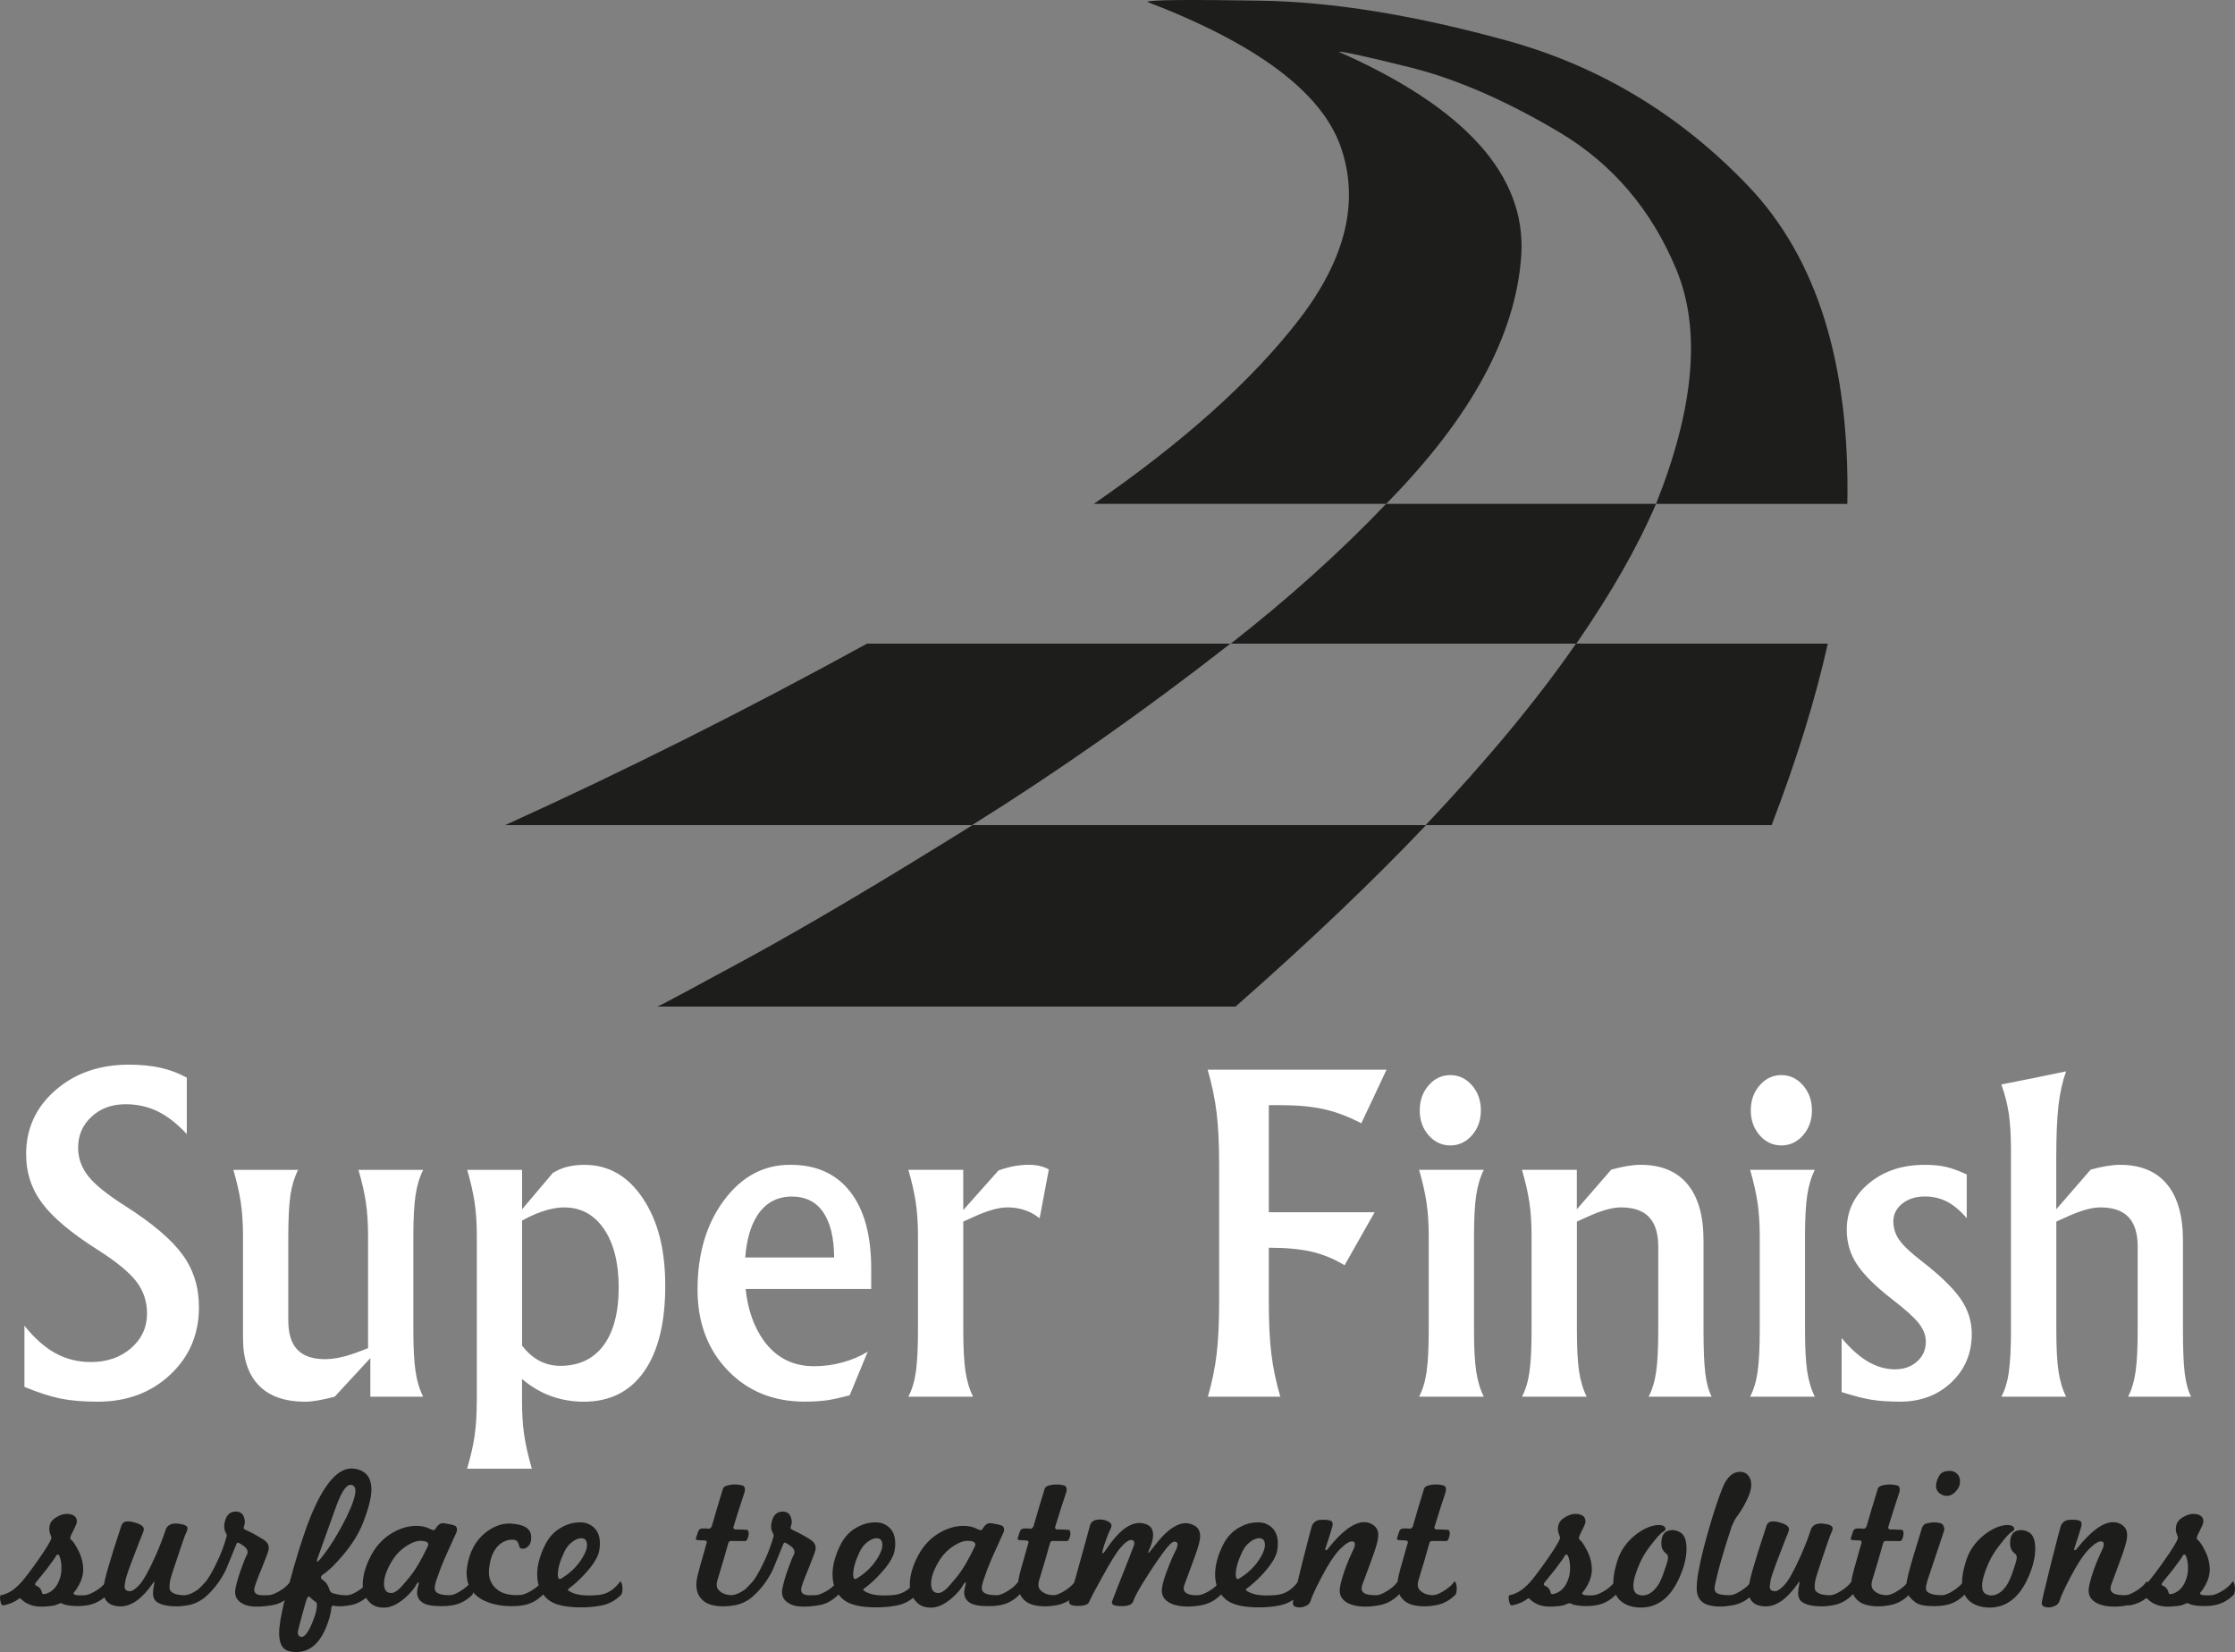
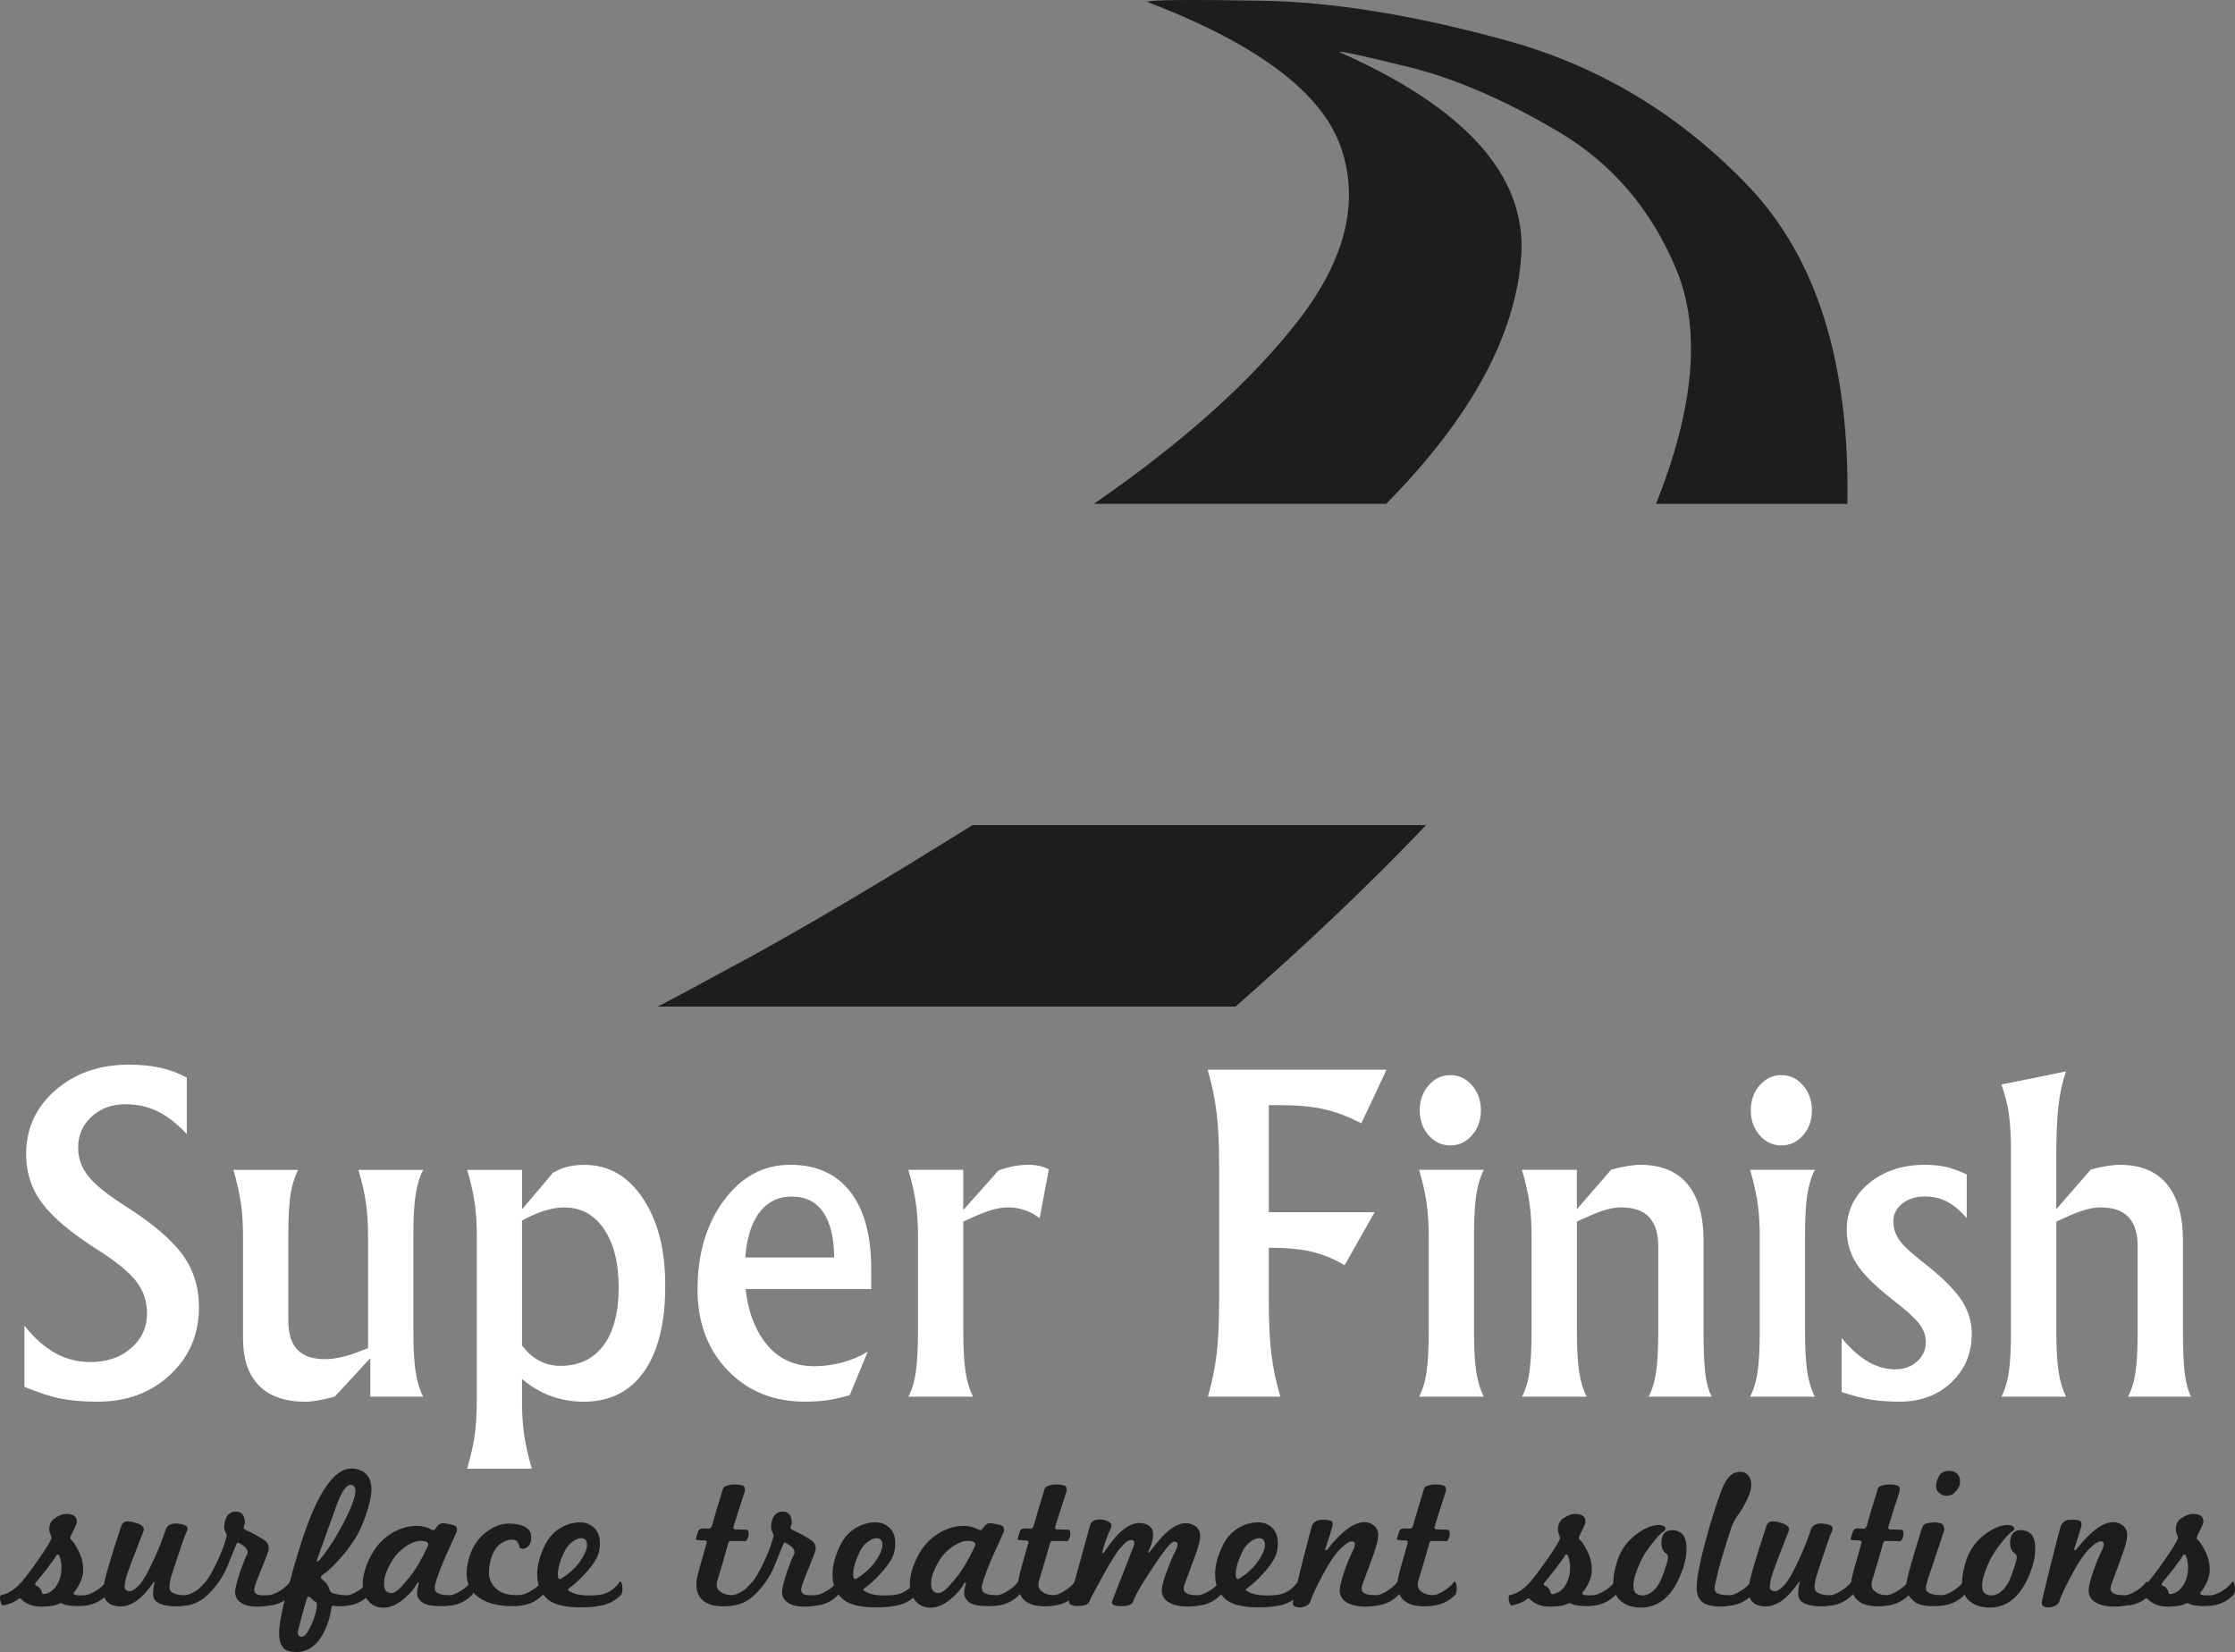
<svg xmlns="http://www.w3.org/2000/svg" id="Laag_1" data-name="Laag 1" viewBox="0 0 757.03 559.6">
  <rect x="0" y="0" width="757.03" height="559.6" fill="#808080" stroke="none" />
  <defs>
    <style>
      .cls-1, .cls-2 {
        fill: #1d1d1b;
      }

      .cls-1, .cls-2, .cls-3 {
        stroke-width: 0px;
      }

      .cls-2 {
        fill-rule: evenodd;
      }

      .cls-3 {
        fill: #fff;
      }
    </style>
  </defs>
  <path class="cls-2" d="M483.01,279.5h-153.61c-29.77,18.57-54.81,33.42-75.09,44.54-20.28,11.04-30.84,16.68-31.65,16.93h195.83c24.94-21.92,46.46-42.42,64.53-61.47" />
-   <path class="cls-2" d="M469.52,170.67c-15.45,16.19-33,31.98-52.64,47.35h117.05c11.87-17.18,20.86-32.96,26.99-47.35h-91.41" />
-   <path class="cls-2" d="M416.75,218.02h-123.06c-41.31,22.66-82.17,43.16-122.58,61.47h158.16c29.45-18.4,58.61-38.89,87.48-61.47" />
-   <path class="cls-2" d="M533.82,218.02c-12.93,18.74-29.9,39.23-50.92,61.47h117.18c8.5-22.16,14.84-42.66,19.02-61.47h-85.28" />
  <path class="cls-2" d="M388.53.61c37.15,14.23,58.98,30.55,65.53,48.95,6.54,18.49,1.84,38.07-14.11,58.77-15.95,20.62-39.1,41.39-69.45,62.34h99.01c28.72-29.12,43.97-57.18,45.77-84.17,1.72-26.99-18.89-49.98-61.84-68.96.98-.24,9.2,1.55,24.66,5.4,15.46,3.93,32.15,11.21,50.07,21.85,17.99,10.72,31.2,26.22,39.63,46.5,8.42,20.28,6.13,46.75-6.87,79.39h64.79c.9-47.29-10.23-83.11-33.38-107.48-23.15-24.3-50.47-40.78-81.96-49.46C478.88,5.06,451.03.57,426.82.23c-24.22-.4-36.97-.28-38.29.38" />
  <path class="cls-3" d="M63.25,365.02c-2.78-1.51-5.73-2.62-8.87-3.32-3.13-.71-6.7-1.06-10.7-1.06-9.98,0-18.29,2.89-24.9,8.66-6.62,5.77-9.93,13-9.93,21.67,0,6.27,1.83,11.83,5.48,16.68,3.63,4.85,9.91,10.11,18.86,15.77,6.22,3.96,10.52,7.49,12.93,10.6,2.45,3.16,3.68,6.79,3.68,10.89,0,4.71-1.8,8.64-5.41,11.77-3.61,3.13-8.15,4.7-13.62,4.7-4.34,0-8.32-.99-11.95-2.97-3.63-1.98-7.14-5.09-10.54-9.33v20.71c4.67,1.93,8.74,3.25,12.23,3.96s7.68,1.06,12.59,1.06c9.85,0,18.03-3.04,24.53-9.12,6.51-6.08,9.76-13.71,9.76-22.91,0-6.79-1.86-12.73-5.59-17.82-3.72-5.09-10.16-10.56-19.3-16.4-6.03-3.82-10.21-7.16-12.51-10.04-2.36-2.92-3.53-6.17-3.53-9.76,0-4.19,1.52-7.69,4.56-10.5,3.04-2.8,6.86-4.21,11.48-4.21,3.96,0,7.58.8,10.88,2.4,3.3,1.6,6.59,4.17,9.89,7.71v-19.16h0ZM98.35,404.89c.52-3.3,1.39-6.17,2.62-8.61h-21.92c1.23,4.24,2.07,8.01,2.55,11.3.47,3.3.71,7.02.71,11.16v34.54c0,7.02,1.79,12.36,5.37,16.03,3.58,3.67,8.84,5.51,15.77,5.51,2.21,0,5.51-.56,9.9-1.69l12.09-13.09v13.08h17.89c-1.23-2.45-2.09-5.31-2.58-8.59-.49-3.28-.74-7.91-.74-13.89v-31.88c0-5.94.25-10.56.74-13.86.49-3.3,1.35-6.17,2.58-8.62h-21.92c1.23,4.19,2.07,7.93,2.55,11.23.47,3.3.71,7.04.71,11.23v37.92l-2.55.99c-4.67,1.84-8.67,2.75-12.02,2.75-4.2,0-7.32-1.07-9.37-3.21-2.05-2.14-3.08-5.43-3.08-9.85v-28.6h0c0-5.93.24-10.55.71-13.84h0ZM161.48,475.03c0,4.19-.24,7.94-.71,11.24-.47,3.3-1.32,7.05-2.55,11.24h21.92c-1.23-4.29-2.09-8.08-2.58-11.38-.49-3.3-.74-7-.74-11.1v-7.92c5.94,5.09,12.89,7.66,20.86,7.71,8.86,0,15.68-3.4,20.47-10.22,4.78-6.81,7.18-16.48,7.18-29.02s-2.52-22.03-7.56-29.62c-5.04-7.59-11.64-11.38-19.79-11.38-3.39,0-6.32.57-8.77,1.7l-1.91.99-10.46,12.37v-13.36h-18.59c1.23,4.24,2.07,8.01,2.55,11.31.47,3.3.71,7.02.71,11.17h0v56.27h0ZM176.83,455.8v-42.35c1.6-.89,3.16-1.65,4.67-2.26,3.58-1.46,6.79-2.19,9.61-2.19,5.66,0,10.14,2.44,13.47,7.32,3.32,4.88,4.98,11.49,4.98,19.83s-1.72,15.02-5.16,19.62c-3.44,4.6-8.32,6.89-14.63,6.89h0c-5.14,0-9.45-2.29-12.94-6.86h0ZM279.72,474.39c2.05-.28,4.75-.87,8.09-1.77l6.11-14.77c-2.55,1.58-5.4,2.79-8.56,3.65-3.16.86-6.36,1.29-9.62,1.29-7.21,0-12.92-2.92-17.11-8.77-3.3-4.62-5.33-10.42-6.08-17.39h42.54v-6.93c0-11.26-2.37-19.94-7.11-26.02-4.74-6.08-11.49-9.12-20.25-9.12h-.14c-8.96,0-16.41,4.02-22.38,12.05-5.96,8.04-8.94,18.11-8.94,30.22,0,11.12,3.39,20.23,10.18,27.32,6.79,7.09,15.48,10.64,26.09,10.64h0c2.73,0,5.13-.14,7.18-.42h0ZM252.42,425.96c.47-5.94,1.81-10.65,4.03-14.14,2.78-4.34,6.72-6.5,11.81-6.5h-.07c4.67,0,8.22,1.77,10.64,5.3s3.67,8.65,3.71,15.34h-30.13ZM310.23,464.63c-.47,3.3-1.32,6.13-2.55,8.48h21.92c-1.23-2.45-2.09-5.31-2.58-8.59-.49-3.28-.74-7.91-.74-13.89v-36.83l3.46-1.56c4.71-2.17,8.53-3.25,11.45-3.25,3.96,0,7.38,1.06,10.25,3.18l.71.49,3.11-16.54c-1.89-1.04-4.17-1.56-6.86-1.56-3.25,0-6.65.64-10.18,1.91l-11.95,13.43v-13.64h-18.59c1.23,4.24,2.07,8.01,2.55,11.31.47,3.3.71,7.02.71,11.17v31.88h0c0,6.03-.24,10.7-.71,14h0ZM412.1,458.7c-.57,4.71-1.56,9.52-2.97,14.42h24.53c-1.46-5-2.47-9.85-3.04-14.56-.57-4.71-.85-10.56-.85-17.53v-18.38c5.8,0,10.63.45,14.49,1.34,3.86.9,7.59,2.43,11.17,4.6l5.09-8.98,5.09-8.98h-35.84v-36.27h3.96c5.75,0,10.68.46,14.78,1.38,4.1.92,8.29,2.51,12.58,4.77l4.31-9.12,4.24-9.05h-60.59c1.46,5.04,2.47,9.92,3.04,14.63.57,4.71.85,10.53.85,17.46v46.59h0c0,7.07-.28,12.96-.85,17.67h0ZM483.22,464.63c-.47,3.3-1.32,6.13-2.55,8.48h21.92c-1.23-2.45-2.09-5.31-2.58-8.59-.49-3.28-.74-7.91-.74-13.89v-31.88c0-5.94.25-10.56.74-13.86.49-3.3,1.35-6.17,2.58-8.62h-21.92c1.23,4.24,2.07,8.01,2.55,11.31.47,3.3.71,7.02.71,11.17v31.88c0,6.03-.24,10.7-.71,14h0ZM483.9,367.64c-2.01,2.31-3.01,5.14-3.01,8.48s1,6.16,3.01,8.45c2.01,2.29,4.46,3.43,7.34,3.43s5.33-1.14,7.34-3.43c2.01-2.29,3.02-5.1,3.02-8.45s-1.01-6.17-3.02-8.48c-2.01-2.31-4.46-3.46-7.34-3.46s-5.33,1.16-7.34,3.46h0ZM518.07,464.63c-.47,3.3-1.32,6.13-2.55,8.48h21.92c-1.23-2.45-2.09-5.31-2.58-8.59-.49-3.28-.74-7.91-.74-13.89v-36.83l3.46-1.56c4.71-2.17,8.53-3.25,11.45-3.25,4.29,0,7.47,1.1,9.54,3.29,2.07,2.19,3.11,5.53,3.11,10v28.35c0,6.03-.24,10.7-.71,14-.47,3.3-1.32,6.13-2.55,8.48h21.35c-1.04-2.03-1.76-4.68-2.16-7.95-.4-3.28-.6-8.12-.6-14.53v-30.47c0-8.34-1.81-14.69-5.44-19.05-3.63-4.36-8.93-6.54-15.91-6.54-2.64,0-5.94.54-9.9,1.63l-11.66,13.43v-13.36h-18.59c1.23,4.2,2.07,7.94,2.55,11.24.47,3.3.71,7.05.71,11.24v31.88h0c0,6.03-.24,10.7-.71,14h0ZM595.34,464.63c-.47,3.3-1.32,6.13-2.55,8.48h21.92c-1.23-2.45-2.09-5.31-2.58-8.59-.49-3.28-.74-7.91-.74-13.89v-31.88c0-5.94.25-10.56.74-13.86.49-3.3,1.35-6.17,2.58-8.62h-21.92c1.23,4.24,2.07,8.01,2.55,11.31.47,3.3.71,7.02.71,11.17v31.88c0,6.03-.24,10.7-.71,14h0ZM596.03,367.64c-2.01,2.31-3.01,5.14-3.01,8.48s1,6.16,3.01,8.45c2.01,2.29,4.46,3.43,7.34,3.43s5.33-1.14,7.34-3.43c2.01-2.29,3.02-5.1,3.02-8.45s-1.01-6.17-3.02-8.48c-2.01-2.31-4.46-3.46-7.34-3.46s-5.33,1.16-7.34,3.46h0ZM666.17,397.83c-2.64-1.23-4.97-2.07-7-2.55-2.03-.47-4.43-.71-7.21-.71-7.59,0-13.89,2.09-18.91,6.26-5.02,4.17-7.53,9.41-7.53,15.73,0,4.29,1.14,8.18,3.41,11.66,2.31,3.53,6.29,7.49,11.94,11.88,4.47,3.44,7.49,6.15,9.04,8.13,1.6,2.03,2.4,4.12,2.4,6.29,0,2.69-.99,4.91-2.97,6.68-1.98,1.77-4.48,2.65-7.5,2.65s-6.16-.87-9.13-2.62c-2.97-1.74-5.95-4.41-8.92-7.99v18.31c3.96,1.27,7.3,2.13,10.01,2.58,2.71.45,5.98.67,9.8.67,6.98,0,12.77-2.18,17.37-6.54,4.6-4.36,6.9-9.84,6.9-16.44,0-4.24-1.25-8.18-3.75-11.81-2.54-3.68-6.94-7.94-13.2-12.8-3.72-2.87-6.24-5.25-7.56-7.14-1.37-1.88-2.05-4.01-2.05-6.36s1.01-4.41,3.04-6.01c2.02-1.6,4.57-2.4,7.63-2.4,2.78,0,5.29.59,7.55,1.77,2.26,1.18,4.47,3.04,6.64,5.58v-14.85h0ZM680.46,464.63c-.47,3.3-1.32,6.13-2.55,8.48h21.92c-1.23-2.45-2.09-5.31-2.58-8.59-.49-3.28-.74-7.91-.74-13.89v-36.83l3.46-1.56c4.71-2.17,8.53-3.25,11.45-3.25,4.29,0,7.47,1.1,9.54,3.29,2.07,2.19,3.11,5.53,3.11,10v28.35c0,6.03-.24,10.7-.71,14-.47,3.3-1.32,6.13-2.55,8.48h21.35c-1.04-2.03-1.76-4.68-2.16-7.95-.4-3.28-.6-8.12-.6-14.53v-30.47c0-8.34-1.81-14.69-5.44-19.05-3.63-4.36-8.93-6.54-15.91-6.54-2.64,0-5.94.54-9.9,1.63l-11.66,13.43v-17.53c0-7.4.25-13.24.74-17.53.49-4.29,1.35-8.18,2.58-11.66l-10.96,2.26-10.96,2.19c1.23,3.39,2.07,6.74,2.55,10.04.47,3.3.71,7.45.71,12.44v60.8h0c0,6.03-.24,10.7-.71,14h0Z" />
  <path class="cls-1" d="M36.21,540.29c-1.92,1.92-4.17,3.09-6.73,3.5-1.33.23-2.84.3-4.53.21-1.97-.14-3.25-.41-3.85-.82-.23-.14-.5-.16-.82-.07-1.1.41-1.67.64-1.72.69-.82.18-2.04.32-3.64.41-3.34.18-5.96-.69-7.83-2.61-.27-.23-.5-.25-.69-.07-1.37,1.1-3.11,1.86-5.22,2.27-.41,0-.64-.14-.69-.41-.32-.69-.48-1.44-.48-2.27,0-.46.09-.71.27-.76,2.38-.41,4.72-1.9,7.01-4.47.64-.73,1.42-1.71,2.34-2.92.92-1.21,1.97-2.67,3.16-4.36,2.66-3.76,4.19-6.25,4.6-7.49.05-.32-.06-.77-.31-1.34-.25-.57-.38-1.16-.38-1.75,0-.18.01-.38.03-.58.02-.21.06-.42.1-.65.23-1.14.96-2.08,2.2-2.82,1.33-.82,2.56-1.21,3.71-1.17,2.24.09,3.34.99,3.3,2.68-.09.6-.39,1.37-.89,2.34-.32.64-.57,1.16-.76,1.55-.18.39-.32.68-.41.86-.23.64-.23,1.05,0,1.24.46.37.89.87,1.31,1.51.41.64.85,1.42,1.31,2.34,1.14,2.24,1.67,4.56,1.58,6.94-.05.64-.17,1.34-.38,2.1s-.54,1.57-1,2.44c-.69,1.24-1.24,2.06-1.65,2.47-.32.32-.3.61.07.86.37.25,1.51.33,3.44.24.87-.05,1.99-.46,3.37-1.24,1.65-.92,2.91-1.99,3.78-3.23.23-.27.41-.21.55.21.32.78.43,1.67.34,2.68-.09.78-.25,1.28-.48,1.51h0ZM20.82,531.15c0-1.69-.25-3.09-.76-4.19-.14-.32-.32-.43-.55-.34-.23,0-.41.16-.55.48-.18.41-1.26,1.92-3.23,4.53-1.74,2.2-2.91,3.64-3.5,4.33-.23.32-.34.55-.34.69,0,.27.27.5.82.69.78.37,1.31,1.15,1.58,2.34.09.37.57.41,1.44.14,2.2-.73,3.73-2.5,4.6-5.29.32-.96.48-2.08.48-3.37h0ZM70.15,540.29c-1.92,1.92-4.17,3.09-6.73,3.5-.6.09-1.18.17-1.75.24-.57.07-1.18.1-1.82.1-3.02,0-5.25-.48-6.66-1.44-.92-.64-1.37-1.67-1.37-3.09,0-.73.14-1.79.41-3.16.05-.18.07-.37.07-.55,0-.14-.05-.16-.14-.07l-.21.21c-.09.09-.18.23-.27.41-3.57,5.13-7.19,7.7-10.86,7.7-.92,0-1.81-.14-2.68-.41-2.06-.73-3.09-2.34-3.09-4.81,0-.23.01-.49.03-.79.02-.3.06-.63.1-1,.18-2.15,2.15-8.91,5.91-20.27.32-1.01,1.05-1.51,2.2-1.51.78,0,1.67.16,2.68.48,1.83.55,2.75,1.28,2.75,2.2,0,.27-.11.69-.34,1.24-.27.64-.65,1.58-1.13,2.82-.48,1.24-1.09,2.82-1.82,4.74-1.74,4.49-2.7,7.26-2.89,8.31-.09.55-.17,1.02-.24,1.41-.07.39-.1.7-.1.93,0,1.01.62,1.51,1.86,1.51.69,0,1.65-.62,2.89-1.86,1.47-1.47,3.34-4.76,5.63-9.89.87-1.97,1.58-3.68,2.13-5.12.55-1.44.98-2.67,1.31-3.68.5-1.79,1.92-2.56,4.26-2.34,2.15.23,3.23.76,3.23,1.58,0,.46-.16.99-.48,1.58-.32.6-1.21,3.12-2.68,7.56-1.56,4.58-2.45,7.38-2.68,8.38-.41,2.02-.34,3.3.21,3.85.87.87,2.45,1.31,4.74,1.31.87,0,1.99-.41,3.37-1.24.78-.46,1.49-.95,2.13-1.48.64-.53,1.19-1.11,1.65-1.75.23-.27.41-.21.55.21.32.78.43,1.67.34,2.68-.09.78-.25,1.28-.48,1.51h0ZM98.6,540.29c-2.02,2.02-4.26,3.18-6.73,3.5-4.17.69-7.25.57-9.24-.34-1.99-.92-2.99-2.29-2.99-4.12,0-.46.07-1.01.21-1.65.23-1.05.52-2.15.86-3.3.34-1.14.77-2.38,1.27-3.71.73-2.06,1.28-3.39,1.65-3.99.32-.55.32-1.17,0-1.86-.32-.64-1.24-1.37-2.75-2.2-.37-.23-.66-.02-.89.62-1.15,2.84-2.02,4.98-2.61,6.42-.6,1.44-.92,2.21-.96,2.3-1.92,3.8-4.33,6.89-7.21,9.28-1.79,1.37-3.69,2.22-5.7,2.54-.27.09-.48-.05-.62-.41-.32-.69-.48-1.44-.48-2.27,0-.41.09-.64.27-.69,1.65-.37,2.98-.92,3.99-1.65.73-.55,1.76-1.58,3.09-3.09.92-1.14,2.06-3.11,3.44-5.91,1.51-3.07,2.68-6.09,3.5-9.07.05-.18.08-.31.1-.38.02-.07.03-.13.03-.17-.05-.27-.21-.69-.48-1.24-.27-.55-.41-1.12-.41-1.72,0-.18.01-.39.03-.62.02-.23.06-.46.1-.69.5-2.61,1.81-3.89,3.92-3.85,1.79.05,2.77,1.17,2.95,3.37.05.41-.07,1.01-.34,1.79-.09.27-.09.48,0,.62.09.14.3.29.62.45.32.16.76.37,1.31.62.55.25,1.24.61,2.06,1.07,1.65.92,2.75,1.6,3.3,2.06.92.78,1.28,1.76,1.1,2.95-.14.73-.94,2.89-2.4,6.46-.73,1.74-1.29,3.15-1.68,4.23-.39,1.08-.63,1.82-.72,2.23-.27,1.33.25,2.13,1.58,2.4.55.14,1.65.16,3.3.07.87-.05,1.99-.46,3.37-1.24,1.65-.92,2.91-1.99,3.78-3.23.23-.27.41-.21.55.21.32.78.43,1.67.34,2.68-.09.78-.25,1.28-.48,1.51h0ZM125.05,540.29c-.69.69-1.4,1.26-2.13,1.72-1.51,1.01-3.05,1.6-4.6,1.79-2.2.37-3.94.41-5.22.14-.5-.09-.78.07-.82.48-.09.82-.23,1.66-.41,2.51-.18.85-.44,1.71-.76,2.58-2.29,6.73-5.86,10.1-10.72,10.1-.87,0-1.67-.09-2.4-.27-2.29-.5-3.44-2.54-3.44-6.12,0-1.19.14-2.61.41-4.26s.66-3.57,1.17-5.77c.18-.73.56-2.11,1.13-4.12.57-2.02,1.32-4.72,2.23-8.11,2.06-7.19,3.99-12.99,5.77-17.38,4.44-10.76,9.05-16.15,13.81-16.15.55,0,1.14.07,1.79.21,3.3.82,4.95,3.12,4.95,6.87,0,2.61-.92,6.3-2.75,11.06-1.37,3.67-3.67,7.4-6.87,11.2-2.61,3.12-4.88,5.31-6.8,6.6-.46.32-.69.62-.69.89,0,.37.34.78,1.03,1.24.82.6,1.44,1.58,1.86,2.95.23.64.55,1.03.96,1.17,1.51.5,3.16.76,4.95.76.87,0,1.99-.41,3.37-1.24.78-.46,1.49-.95,2.13-1.48.64-.53,1.19-1.11,1.65-1.75.23-.27.41-.21.55.21.32.78.43,1.67.34,2.68-.09.78-.25,1.28-.48,1.51h0ZM113.92,510.12c-.92,2.52-1.88,5.2-2.89,8.04-1.01,2.84-2.11,5.91-3.3,9.21-.27.69-.41,1.17-.41,1.44,0,.14.05.21.14.21.14,0,.46-.27.96-.82,3.11-3.76,6.14-8.61,9.07-14.57,1.92-3.99,2.89-6.85,2.89-8.59,0-1.24-.48-1.92-1.44-2.06-1.56-.18-3.23,2.2-5.02,7.15h0ZM106.98,542.69c-.41-.23-1.08-.78-1.99-1.65-.14-.14-.27-.21-.41-.21-.27,0-.5.3-.69.89-.18.41-.71,2.22-1.58,5.43-.96,3.53-1.44,5.45-1.44,5.77,0,.87.32,1.37.96,1.51,1.33.37,2.82-1.67,4.47-6.12.69-1.83,1.03-3.39,1.03-4.67,0-.5-.11-.82-.34-.96h0ZM159.89,540.29c-1.92,1.92-4.17,3.09-6.73,3.5-.55.09-1.12.16-1.72.21-.6.05-1.21.07-1.86.07-3.21,0-5.39-.42-6.56-1.27-1.17-.85-1.75-1.96-1.75-3.33,0-.64.18-1.65.55-3.02.05-.18.05-.32,0-.41-.09-.05-.22,0-.38.14-.16.14-.29.3-.38.48-.69,1.37-1.92,2.86-3.71,4.47-2.57,2.29-5.02,3.44-7.35,3.44s-3.99-.76-5.22-2.27c-1.28-1.42-1.92-3.27-1.92-5.57,0-2.98.92-6.21,2.75-9.69,1.83-3.53,4.4-6.21,7.7-8.04,2.47-1.37,4.97-2.08,7.49-2.13,1.88-.05,3.6.34,5.15,1.17.73.41,1.24.37,1.51-.14.32-.5.59-.87.82-1.1.37-.37.73-.62,1.1-.76.46-.14,1.33-.07,2.61.21,1.28.23,2.08.48,2.4.76.46.5.53,1.19.21,2.06-.64,1.37-1.92,4.22-3.85,8.52-.73,1.7-1.34,3.2-1.82,4.5-.48,1.31-.88,2.44-1.2,3.4-.32.96-.48,1.76-.48,2.4,0,.6.16,1.05.48,1.37.73.73,2.27,1.1,4.6,1.1.87,0,1.99-.41,3.37-1.24.78-.46,1.49-.95,2.13-1.48.64-.53,1.19-1.11,1.65-1.75.23-.27.41-.21.55.21.32.78.43,1.67.34,2.68-.09.78-.25,1.28-.48,1.51h0ZM145.05,523.18c0-.78-.78-1.19-2.34-1.24-1.37-.09-3.05.48-5.02,1.72-1.88,1.24-3.39,2.73-4.53,4.47-2.06,3.25-3.09,6-3.09,8.25s.82,3.23,2.47,3.23c.87,0,1.9-.59,3.09-1.79.23-.23.58-.63,1.07-1.2.48-.57,1.11-1.32,1.89-2.23,2.11-2.56,4.24-6.16,6.39-10.79.05-.09.07-.23.07-.41h0ZM183.8,540.29c-1.92,1.92-4.17,3.09-6.73,3.5-.55.09-1.13.16-1.75.21-.62.05-1.27.07-1.96.07-3.89,0-7.24-.73-10.03-2.2-3.53-2.02-5.29-5.02-5.29-9,0-.78.07-1.56.21-2.34.78-4.81,2.77-8.54,5.98-11.2,2.84-2.29,5.75-3.37,8.73-3.23,4.44.23,6.76,1.63,6.94,4.19.18,2.02-.44,3.39-1.86,4.12-.37.23-.78.27-1.24.14-.41,0-.68-.14-.79-.41-.11-.27-.22-.58-.31-.93-.09-.34-.24-.68-.45-1-.21-.32-.61-.53-1.2-.62-1.42-.18-2.86.21-4.33,1.17-2.02,1.47-3.3,3.85-3.85,7.15-.18.92-.27,1.83-.27,2.75,0,2.15.8,3.96,2.4,5.43,1.79,1.7,4.53,2.43,8.25,2.2.96-.09,2.08-.5,3.37-1.24.78-.46,1.49-.94,2.13-1.44.64-.5,1.19-1.08,1.65-1.72.23-.27.41-.21.55.21.32.78.43,1.67.34,2.68-.09.78-.25,1.28-.48,1.51h0ZM210.32,540.29c-1.92,1.92-4.17,3.12-6.73,3.57-2.02.41-4.28.62-6.8.62-5.27,0-8.98-.87-11.13-2.61-2.47-2.06-3.71-4.9-3.71-8.52,0-3.16.92-6.55,2.75-10.17,1.33-2.61,3.18-4.56,5.57-5.84,1.97-1.1,4.01-1.65,6.12-1.65,1.19,0,2.13.16,2.82.48,2.66,1.15,3.99,3.37,3.99,6.67,0,.73-.07,1.51-.21,2.34-.37,2.2-2.02,4.88-4.95,8.04-.92,1.01-1.82,1.91-2.71,2.71-.89.8-1.78,1.52-2.65,2.16-.23.23-.34.37-.34.41,0,.18.27.41.82.69,2.02,1.15,5.2,1.51,9.55,1.1,2.84-.27,5.24-1.74,7.21-4.4.23-.27.41-.21.55.21.32.78.43,1.67.34,2.68-.09.78-.25,1.28-.48,1.51h0ZM193.8,522.32c-1.12.85-2,1.96-2.65,3.33-1.47,3.07-2.2,5.63-2.2,7.7,0,1.47.46,1.88,1.37,1.24,3.07-1.92,5.4-4.26,7.01-7.01,1.01-1.69,1.51-3.09,1.51-4.19,0-1.56-.66-2.34-1.99-2.34-.92,0-1.94.42-3.06,1.27h0ZM255.4,540.29c-1.92,1.92-4.17,3.09-6.73,3.5-1.28.23-2.45.34-3.5.34-2.7,0-4.79-.46-6.25-1.37-2.24-1.47-3.25-3.73-3.02-6.8.05-1.05.64-3.53,1.79-7.42.55-1.92.96-3.39,1.24-4.4.27-1.01.43-1.56.48-1.65.05-.32-.16-.55-.62-.69-.37,0-.77-.01-1.2-.03-.44-.02-.93-.06-1.48-.1-.41-.09-.5-.41-.27-.96.09-.27.2-.59.31-.96.11-.37.26-.8.45-1.31.32-.46.8-.69,1.44-.69h1.1c.32.05.55.07.69.07h.41c.23,0,.5-.23.82-.69.55-1.97,1.14-4.02,1.79-6.15.64-2.13,1.33-4.39,2.06-6.77.18-.46.66-.8,1.44-1.03,1.69-.46,3.41-.46,5.15,0,.69.23.94.92.76,2.06-.64,1.92-1.28,3.88-1.92,5.87-.64,1.99-1.28,4.04-1.92,6.15-.09.41.09.69.55.82.55,0,1.17.01,1.86.03.69.02,1.42.06,2.2.1.27.05.46.34.55.89.09.64-.07,1.42-.48,2.34-.14.37-.44.57-.89.62.18-.05-1.37-.07-4.67-.07-.37,0-.64.21-.82.62-.5,1.83-1.07,3.8-1.68,5.91-.62,2.11-1.29,4.35-2.03,6.73-.46,1.51-.3,2.66.48,3.44,1.1,1.1,2.56,1.65,4.4,1.65.87,0,1.99-.41,3.37-1.24.78-.46,1.49-.95,2.13-1.48.64-.53,1.19-1.11,1.65-1.75.23-.27.41-.21.55.21.32.78.43,1.67.34,2.68-.09.78-.25,1.28-.48,1.51h0ZM283.84,540.29c-2.02,2.02-4.26,3.18-6.73,3.5-4.17.69-7.25.57-9.24-.34-1.99-.92-2.99-2.29-2.99-4.12,0-.46.07-1.01.21-1.65.23-1.05.52-2.15.86-3.3.34-1.14.77-2.38,1.27-3.71.73-2.06,1.28-3.39,1.65-3.99.32-.55.32-1.17,0-1.86-.32-.64-1.24-1.37-2.75-2.2-.37-.23-.66-.02-.89.62-1.15,2.84-2.02,4.98-2.61,6.42-.6,1.44-.92,2.21-.96,2.3-1.92,3.8-4.33,6.89-7.21,9.28-1.79,1.37-3.69,2.22-5.7,2.54-.27.09-.48-.05-.62-.41-.32-.69-.48-1.44-.48-2.27,0-.41.09-.64.27-.69,1.65-.37,2.98-.92,3.99-1.65.73-.55,1.76-1.58,3.09-3.09.92-1.14,2.06-3.11,3.44-5.91,1.51-3.07,2.68-6.09,3.5-9.07.05-.18.08-.31.1-.38.02-.07.03-.13.03-.17-.05-.27-.21-.69-.48-1.24-.27-.55-.41-1.12-.41-1.72,0-.18.01-.39.03-.62.02-.23.06-.46.1-.69.5-2.61,1.81-3.89,3.92-3.85,1.79.05,2.77,1.17,2.95,3.37.05.41-.07,1.01-.34,1.79-.09.27-.09.48,0,.62.09.14.3.29.62.45.32.16.76.37,1.31.62.55.25,1.24.61,2.06,1.07,1.65.92,2.75,1.6,3.3,2.06.92.78,1.28,1.76,1.1,2.95-.14.73-.94,2.89-2.4,6.46-.73,1.74-1.29,3.15-1.68,4.23-.39,1.08-.63,1.82-.72,2.23-.27,1.33.25,2.13,1.58,2.4.55.14,1.65.16,3.3.07.87-.05,1.99-.46,3.37-1.24,1.65-.92,2.91-1.99,3.78-3.23.23-.27.41-.21.55.21.32.78.43,1.67.34,2.68-.09.78-.25,1.28-.48,1.51h0ZM310.36,540.29c-1.92,1.92-4.17,3.12-6.73,3.57-2.02.41-4.28.62-6.8.62-5.27,0-8.98-.87-11.13-2.61-2.47-2.06-3.71-4.9-3.71-8.52,0-3.16.92-6.55,2.75-10.17,1.33-2.61,3.18-4.56,5.57-5.84,1.97-1.1,4.01-1.65,6.12-1.65,1.19,0,2.13.16,2.82.48,2.66,1.15,3.99,3.37,3.99,6.67,0,.73-.07,1.51-.21,2.34-.37,2.2-2.02,4.88-4.95,8.04-.92,1.01-1.82,1.91-2.71,2.71-.89.8-1.78,1.52-2.65,2.16-.23.23-.34.37-.34.41,0,.18.27.41.82.69,2.02,1.15,5.2,1.51,9.55,1.1,2.84-.27,5.24-1.74,7.21-4.4.23-.27.41-.21.55.21.32.78.43,1.67.34,2.68-.09.78-.25,1.28-.48,1.51h0ZM293.84,522.32c-1.12.85-2,1.96-2.65,3.33-1.47,3.07-2.2,5.63-2.2,7.7,0,1.47.46,1.88,1.37,1.24,3.07-1.92,5.4-4.26,7.01-7.01,1.01-1.69,1.51-3.09,1.51-4.19,0-1.56-.66-2.34-1.99-2.34-.92,0-1.94.42-3.06,1.27h0ZM345.2,540.29c-1.92,1.92-4.17,3.09-6.73,3.5-.55.09-1.12.16-1.72.21-.6.05-1.21.07-1.86.07-3.21,0-5.39-.42-6.56-1.27-1.17-.85-1.75-1.96-1.75-3.33,0-.64.18-1.65.55-3.02.05-.18.05-.32,0-.41-.09-.05-.22,0-.38.14-.16.14-.29.3-.38.48-.69,1.37-1.92,2.86-3.71,4.47-2.57,2.29-5.02,3.44-7.35,3.44s-3.99-.76-5.22-2.27c-1.28-1.42-1.92-3.27-1.92-5.57,0-2.98.92-6.21,2.75-9.69,1.83-3.53,4.4-6.21,7.7-8.04,2.47-1.37,4.97-2.08,7.49-2.13,1.88-.05,3.6.34,5.15,1.17.73.41,1.24.37,1.51-.14.32-.5.59-.87.82-1.1.37-.37.73-.62,1.1-.76.46-.14,1.33-.07,2.61.21,1.28.23,2.08.48,2.4.76.46.5.53,1.19.21,2.06-.64,1.37-1.92,4.22-3.85,8.52-.73,1.7-1.34,3.2-1.82,4.5-.48,1.31-.88,2.44-1.2,3.4-.32.96-.48,1.76-.48,2.4,0,.6.16,1.05.48,1.37.73.73,2.27,1.1,4.6,1.1.87,0,1.99-.41,3.37-1.24.78-.46,1.49-.95,2.13-1.48.64-.53,1.19-1.11,1.65-1.75.23-.27.41-.21.55.21.32.78.43,1.67.34,2.68-.09.78-.25,1.28-.48,1.51h0ZM330.36,523.18c0-.78-.78-1.19-2.34-1.24-1.37-.09-3.05.48-5.02,1.72-1.88,1.24-3.39,2.73-4.53,4.47-2.06,3.25-3.09,6-3.09,8.25s.82,3.23,2.47,3.23c.87,0,1.9-.59,3.09-1.79.23-.23.58-.63,1.07-1.2.48-.57,1.11-1.32,1.89-2.23,2.11-2.56,4.24-6.16,6.39-10.79.05-.09.07-.23.07-.41h0ZM364.37,540.29c-1.92,1.92-4.17,3.09-6.73,3.5-1.28.23-2.45.34-3.5.34-2.7,0-4.79-.46-6.25-1.37-2.24-1.47-3.25-3.73-3.02-6.8.05-1.05.64-3.53,1.79-7.42.55-1.92.96-3.39,1.24-4.4.27-1.01.43-1.56.48-1.65.05-.32-.16-.55-.62-.69-.37,0-.77-.01-1.2-.03-.44-.02-.93-.06-1.48-.1-.41-.09-.5-.41-.27-.96.09-.27.2-.59.31-.96.11-.37.26-.8.45-1.31.32-.46.8-.69,1.44-.69h1.1c.32.05.55.07.69.07h.41c.23,0,.5-.23.82-.69.55-1.97,1.14-4.02,1.79-6.15.64-2.13,1.33-4.39,2.06-6.77.18-.46.66-.8,1.44-1.03,1.69-.46,3.41-.46,5.15,0,.69.23.94.92.76,2.06-.64,1.92-1.28,3.88-1.92,5.87-.64,1.99-1.28,4.04-1.92,6.15-.09.41.09.69.55.82.55,0,1.17.01,1.86.03.69.02,1.42.06,2.2.1.27.05.46.34.55.89.09.64-.07,1.42-.48,2.34-.14.37-.44.57-.89.62.18-.05-1.37-.07-4.67-.07-.37,0-.64.21-.82.62-.5,1.83-1.07,3.8-1.68,5.91-.62,2.11-1.29,4.35-2.03,6.73-.46,1.51-.3,2.66.48,3.44,1.1,1.1,2.56,1.65,4.4,1.65.87,0,1.99-.41,3.37-1.24.78-.46,1.49-.95,2.13-1.48.64-.53,1.19-1.11,1.65-1.75.23-.27.41-.21.55.21.32.78.43,1.67.34,2.68-.09.78-.25,1.28-.48,1.51h0ZM413.43,540.29c-1.92,1.92-4.17,3.09-6.73,3.5-1.47.27-2.89.41-4.26.41-2.02,0-3.73-.25-5.15-.76-2.52-.96-3.78-2.52-3.78-4.67,0-1.28.57-3.48,1.72-6.6.5-1.33.98-2.53,1.44-3.61.46-1.08.89-2.03,1.31-2.85.59-1.14.89-1.97.89-2.47,0-.69-.34-1.03-1.03-1.03-.64,0-1.58.78-2.82,2.34-.82,1.05-1.73,2.29-2.71,3.71-.99,1.42-2.07,3.05-3.26,4.88-1.47,2.24-2.63,4.15-3.5,5.7-.87,1.56-1.44,2.77-1.72,3.64-.37,1.05-1.67,1.58-3.92,1.58-2.52,0-3.6-.53-3.23-1.58,1.05-2.79,2.2-5.74,3.44-8.83,1.24-3.09,2.52-6.38,3.85-9.86.46-1.28.25-1.99-.62-2.13-.96-.14-2.27.78-3.92,2.75-1.28,1.47-3.28,4.67-5.98,9.62-2.43,4.35-3.94,7.21-4.53,8.59-.37.92-1.65,1.37-3.85,1.37s-3.18-.55-2.95-1.65c1.1-3.89,2.23-7.96,3.4-12.2,1.17-4.24,2.39-8.69,3.68-13.36.32-1.37,1.44-2.06,3.37-2.06.92,0,1.72.16,2.4.48,1.01.41,1.51.96,1.51,1.65,0,.32-.09.64-.27.96-.46.87-1.01,2.2-1.65,3.99-.78,2.2-1.17,3.53-1.17,3.99,0,.69.39.44,1.17-.76,4.03-6.09,7.83-9.14,11.41-9.14.18,0,.37.01.55.03.18.02.39.06.62.1,2.29.41,3.44,1.7,3.44,3.85,0,1.42-.44,3.09-1.31,5.02-.37.78-.44,1.17-.21,1.17.05,0,.76-.87,2.13-2.61,1.65-2.11,3.16-3.73,4.53-4.88,2.15-1.74,4.1-2.61,5.84-2.61.96,0,1.88.23,2.75.69,1.47.69,2.2,1.92,2.2,3.71,0,.78-.14,1.65-.41,2.61-.41,1.6-1.31,4.22-2.68,7.83-.73,1.97-1.28,3.46-1.65,4.47-.37,1.01-.57,1.56-.62,1.65-.14.5-.21.89-.21,1.17,0,.69.32,1.21.96,1.58.87.55,2.2.78,3.99.69.87-.05,1.99-.46,3.37-1.24,1.65-.92,2.91-1.99,3.78-3.23.23-.27.41-.21.55.21.32.78.43,1.67.34,2.68-.09.78-.25,1.28-.48,1.51h0ZM439.95,540.29c-1.92,1.92-4.17,3.12-6.73,3.57-2.02.41-4.28.62-6.8.62-5.27,0-8.98-.87-11.13-2.61-2.47-2.06-3.71-4.9-3.71-8.52,0-3.16.92-6.55,2.75-10.17,1.33-2.61,3.18-4.56,5.57-5.84,1.97-1.1,4.01-1.65,6.12-1.65,1.19,0,2.13.16,2.82.48,2.66,1.15,3.99,3.37,3.99,6.67,0,.73-.07,1.51-.21,2.34-.37,2.2-2.02,4.88-4.95,8.04-.92,1.01-1.82,1.91-2.71,2.71-.89.8-1.78,1.52-2.65,2.16-.23.23-.34.37-.34.41,0,.18.27.41.82.69,2.02,1.15,5.2,1.51,9.55,1.1,2.84-.27,5.24-1.74,7.21-4.4.23-.27.41-.21.55.21.32.78.43,1.67.34,2.68-.09.78-.25,1.28-.48,1.51h0ZM423.42,522.32c-1.12.85-2,1.96-2.65,3.33-1.47,3.07-2.2,5.63-2.2,7.7,0,1.47.46,1.88,1.37,1.24,3.07-1.92,5.4-4.26,7.01-7.01,1.01-1.69,1.51-3.09,1.51-4.19,0-1.56-.66-2.34-1.99-2.34-.92,0-1.94.42-3.06,1.27h0ZM473.69,540.29c-1.92,1.92-4.17,3.09-6.73,3.5-3.76.69-6.92.57-9.48-.34-2.47-.96-3.71-2.52-3.71-4.67,0-1.24.55-3.48,1.65-6.73.5-1.42.98-2.67,1.44-3.74.46-1.08.87-2,1.24-2.78.55-1.01.82-1.83.82-2.47,0-.46-.21-.76-.62-.89-.92-.27-2.33.53-4.23,2.4-1.9,1.88-4.04,5.08-6.42,9.62-1.01,1.92-1.81,3.53-2.4,4.81-.6,1.28-1.01,2.29-1.24,3.02-.18.73-.55,1.28-1.1,1.65-1.37.82-2.73,1.03-4.05.62-.69-.23-1.01-.71-.96-1.44.05-.59,1.08-4.95,3.09-13.06,1.01-4.03,1.8-7.11,2.37-9.24.57-2.13.9-3.36,1-3.68.37-.92,1.01-1.53,1.92-1.86.46-.18,1.28-.25,2.47-.21,1.24.05,2.02.23,2.34.55.32.32.39.89.21,1.72-.37,1.33-1.12,3.73-2.27,7.21-.23.55-.21.82.07.82s.5-.16.69-.48c4.76-6,8.86-9,12.3-9,.73,0,1.42.14,2.06.41,1.79.78,2.68,2.06,2.68,3.85,0,.92-.16,1.95-.48,3.09-.41,1.6-1.31,4.22-2.68,7.83-.73,1.97-1.28,3.46-1.65,4.47-.37,1.01-.57,1.56-.62,1.65-.14.5-.21.89-.21,1.17,0,.69.34,1.24,1.03,1.65.69.41,1.99.62,3.92.62.87,0,1.99-.41,3.37-1.24.78-.46,1.49-.95,2.13-1.48.64-.53,1.19-1.11,1.65-1.75.23-.27.41-.21.55.21.32.78.43,1.67.34,2.68-.09.78-.25,1.28-.48,1.51h0ZM492.86,540.29c-1.92,1.92-4.17,3.09-6.73,3.5-1.28.23-2.45.34-3.5.34-2.7,0-4.79-.46-6.25-1.37-2.24-1.47-3.25-3.73-3.02-6.8.05-1.05.64-3.53,1.79-7.42.55-1.92.96-3.39,1.24-4.4.27-1.01.43-1.56.48-1.65.05-.32-.16-.55-.62-.69-.37,0-.77-.01-1.2-.03-.44-.02-.93-.06-1.48-.1-.41-.09-.5-.41-.27-.96.09-.27.2-.59.31-.96.11-.37.26-.8.45-1.31.32-.46.8-.69,1.44-.69h1.1c.32.05.55.07.69.07h.41c.23,0,.5-.23.82-.69.55-1.97,1.14-4.02,1.79-6.15.64-2.13,1.33-4.39,2.06-6.77.18-.46.66-.8,1.44-1.03,1.69-.46,3.41-.46,5.15,0,.69.23.94.92.76,2.06-.64,1.92-1.28,3.88-1.92,5.87-.64,1.99-1.28,4.04-1.92,6.15-.09.41.09.69.55.82.55,0,1.17.01,1.86.03.69.02,1.42.06,2.2.1.27.05.46.34.55.89.09.64-.07,1.42-.48,2.34-.14.37-.44.57-.89.62.18-.05-1.37-.07-4.67-.07-.37,0-.64.21-.82.62-.5,1.83-1.07,3.8-1.68,5.91-.62,2.11-1.29,4.35-2.03,6.73-.46,1.51-.3,2.66.48,3.44,1.1,1.1,2.56,1.65,4.4,1.65.87,0,1.99-.41,3.37-1.24.78-.46,1.49-.95,2.13-1.48.64-.53,1.19-1.11,1.65-1.75.23-.27.41-.21.55.21.32.78.43,1.67.34,2.68-.09.78-.25,1.28-.48,1.51h0ZM547.21,540.29c-1.92,1.92-4.17,3.09-6.73,3.5-1.33.23-2.84.3-4.53.21-1.97-.14-3.25-.41-3.85-.82-.23-.14-.5-.16-.82-.07-1.1.41-1.67.64-1.72.69-.82.18-2.04.32-3.64.41-3.34.18-5.96-.69-7.83-2.61-.27-.23-.5-.25-.69-.07-1.37,1.1-3.11,1.86-5.22,2.27-.41,0-.64-.14-.69-.41-.32-.69-.48-1.44-.48-2.27,0-.46.09-.71.27-.76,2.38-.41,4.72-1.9,7.01-4.47.64-.73,1.42-1.71,2.34-2.92.92-1.21,1.97-2.67,3.16-4.36,2.66-3.76,4.19-6.25,4.6-7.49.05-.32-.06-.77-.31-1.34-.25-.57-.38-1.16-.38-1.75,0-.18.01-.38.03-.58.02-.21.06-.42.1-.65.23-1.14.96-2.08,2.2-2.82,1.33-.82,2.56-1.21,3.71-1.17,2.24.09,3.34.99,3.3,2.68-.09.6-.39,1.37-.89,2.34-.32.64-.57,1.16-.76,1.55-.18.39-.32.68-.41.86-.23.64-.23,1.05,0,1.24.46.37.89.87,1.31,1.51.41.64.85,1.42,1.31,2.34,1.14,2.24,1.67,4.56,1.58,6.94-.05.64-.17,1.34-.38,2.1s-.54,1.57-1,2.44c-.69,1.24-1.24,2.06-1.65,2.47-.32.32-.3.61.07.86.37.25,1.51.33,3.44.24.87-.05,1.99-.46,3.37-1.24,1.65-.92,2.91-1.99,3.78-3.23.23-.27.41-.21.55.21.32.78.43,1.67.34,2.68-.09.78-.25,1.28-.48,1.51h0ZM531.82,531.15c0-1.69-.25-3.09-.76-4.19-.14-.32-.32-.43-.55-.34-.23,0-.41.16-.55.48-.18.41-1.26,1.92-3.23,4.53-1.74,2.2-2.91,3.64-3.5,4.33-.23.32-.34.55-.34.69,0,.27.27.5.82.69.78.37,1.31,1.15,1.58,2.34.09.37.57.41,1.44.14,2.2-.73,3.73-2.5,4.6-5.29.32-.96.48-2.08.48-3.37h0ZM571.25,524.62c0,3.3-.99,6.94-2.95,10.93-2.98,6-7.17,9-12.57,9-1.56,0-3.05-.27-4.47-.82-3.21-1.37-4.81-3.94-4.81-7.7,0-2.06.48-4.58,1.44-7.56,1.19-3.53,3.3-6.44,6.32-8.73,2.66-2.02,5.15-3.07,7.49-3.16,1.14,0,1.88.23,2.2.69.46.6.27,1.12-.55,1.58-.69.37-1.79,1.51-3.3,3.44-2.02,2.43-3.53,4.76-4.53,7.01-1.51,3.39-2.27,6.02-2.27,7.9,0,1.37.41,2.29,1.24,2.75.59.32,1.21.48,1.86.48,1.88,0,3.57-1.08,5.08-3.23.82-1.14,1.65-3,2.47-5.57.73-2.06,1.1-3.41,1.1-4.05,0-.59-.25-1.08-.76-1.44-1.01-.73-1.51-1.88-1.51-3.44,0-2.93,1.26-4.4,3.78-4.4.82,0,1.69.25,2.61.76,1.42.82,2.13,2.68,2.13,5.57h0ZM593.45,540.29c-1.92,1.92-4.17,3.09-6.73,3.5-1.47.27-2.84.41-4.12.41-2.06,0-3.78-.32-5.15-.96-1.83-1.01-2.75-2.72-2.75-5.15,0-.32.01-.69.03-1.1.02-.41.06-.89.1-1.44.37-3.66,1.6-9.21,3.71-16.63,1.69-5.95,3.27-10.79,4.74-14.5,1.56-4.12,3.76-6.07,6.6-5.84.96.09,1.75.54,2.37,1.34.62.8.93,1.82.93,3.06,0,.78-.14,1.6-.41,2.47-.96,2.84-2.54,5.73-4.74,8.66-.27.37-.76,1.33-1.44,2.89-2.57,7.7-4.35,13.81-5.36,18.35-.32,1.28-.48,2.18-.48,2.68,0,.6.16,1.05.48,1.37.64.64,2.2.96,4.67.96.87,0,1.99-.41,3.37-1.24.78-.46,1.49-.95,2.13-1.48.64-.53,1.19-1.11,1.65-1.75.23-.27.41-.21.55.21.32.78.43,1.67.34,2.68-.09.78-.25,1.28-.48,1.51h0ZM627.39,540.29c-1.92,1.92-4.17,3.09-6.73,3.5-.6.09-1.18.17-1.75.24-.57.07-1.18.1-1.82.1-3.02,0-5.25-.48-6.66-1.44-.92-.64-1.37-1.67-1.37-3.09,0-.73.14-1.79.41-3.16.05-.18.07-.37.07-.55,0-.14-.05-.16-.14-.07l-.21.21c-.09.09-.18.23-.27.41-3.57,5.13-7.19,7.7-10.86,7.7-.92,0-1.81-.14-2.68-.41-2.06-.73-3.09-2.34-3.09-4.81,0-.23.01-.49.03-.79.02-.3.06-.63.1-1,.18-2.15,2.15-8.91,5.91-20.27.32-1.01,1.05-1.51,2.2-1.51.78,0,1.67.16,2.68.48,1.83.55,2.75,1.28,2.75,2.2,0,.27-.11.69-.34,1.24-.27.64-.65,1.58-1.13,2.82-.48,1.24-1.09,2.82-1.82,4.74-1.74,4.49-2.7,7.26-2.89,8.31-.09.55-.17,1.02-.24,1.41-.07.39-.1.7-.1.93,0,1.01.62,1.51,1.86,1.51.69,0,1.65-.62,2.89-1.86,1.47-1.47,3.34-4.76,5.63-9.89.87-1.97,1.58-3.68,2.13-5.12.55-1.44.98-2.67,1.31-3.68.5-1.79,1.92-2.56,4.26-2.34,2.15.23,3.23.76,3.23,1.58,0,.46-.16.99-.48,1.58-.32.6-1.21,3.12-2.68,7.56-1.56,4.58-2.45,7.38-2.68,8.38-.41,2.02-.34,3.3.21,3.85.87.87,2.45,1.31,4.74,1.31.87,0,1.99-.41,3.37-1.24.78-.46,1.49-.95,2.13-1.48.64-.53,1.19-1.11,1.65-1.75.23-.27.41-.21.55.21.32.78.43,1.67.34,2.68-.09.78-.25,1.28-.48,1.51h0ZM646.56,540.29c-1.92,1.92-4.17,3.09-6.73,3.5-1.28.23-2.45.34-3.5.34-2.7,0-4.79-.46-6.25-1.37-2.24-1.47-3.25-3.73-3.02-6.8.05-1.05.64-3.53,1.79-7.42.55-1.92.96-3.39,1.24-4.4.27-1.01.43-1.56.48-1.65.05-.32-.16-.55-.62-.69-.37,0-.77-.01-1.2-.03-.44-.02-.93-.06-1.48-.1-.41-.09-.5-.41-.27-.96.09-.27.2-.59.31-.96.11-.37.26-.8.45-1.31.32-.46.8-.69,1.44-.69h1.1c.32.05.55.07.69.07h.41c.23,0,.5-.23.82-.69.55-1.97,1.14-4.02,1.79-6.15.64-2.13,1.33-4.39,2.06-6.77.18-.46.66-.8,1.44-1.03,1.69-.46,3.41-.46,5.15,0,.69.23.94.92.76,2.06-.64,1.92-1.28,3.88-1.92,5.87-.64,1.99-1.28,4.04-1.92,6.15-.09.41.09.69.55.82.55,0,1.17.01,1.86.03.69.02,1.42.06,2.2.1.27.05.46.34.55.89.09.64-.07,1.42-.48,2.34-.14.37-.44.57-.89.62.18-.05-1.37-.07-4.67-.07-.37,0-.64.21-.82.62-.5,1.83-1.07,3.8-1.68,5.91-.62,2.11-1.29,4.35-2.03,6.73-.46,1.51-.3,2.66.48,3.44,1.1,1.1,2.56,1.65,4.4,1.65.87,0,1.99-.41,3.37-1.24.78-.46,1.49-.95,2.13-1.48.64-.53,1.19-1.11,1.65-1.75.23-.27.41-.21.55.21.32.78.43,1.67.34,2.68-.09.78-.25,1.28-.48,1.51h0ZM659.41,506.69c-.55,0-1.03-.09-1.44-.27-1.47-.64-2.2-1.67-2.2-3.09,0-.96.32-2.04.96-3.23.59-1.24,1.81-1.86,3.64-1.86.46,0,.89.07,1.31.21,1.47.64,2.2,1.74,2.2,3.3,0,.87-.18,1.63-.55,2.27-1.1,1.79-2.4,2.68-3.92,2.68h0ZM665.32,540.29c-1.92,1.92-4.17,3.09-6.73,3.5-.55.09-1.11.16-1.68.21-.57.05-1.18.07-1.82.07-2.93,0-4.97-.39-6.12-1.17-.69-.5-1.24-.97-1.65-1.41-.41-.43-.75-.89-1-1.37-.25-.48-.41-1.02-.48-1.61-.07-.59-.1-1.31-.1-2.13.05-.5.26-1.55.65-3.13.39-1.58.97-3.68,1.75-6.29.46-1.47.9-2.93,1.34-4.4.43-1.47.88-2.93,1.34-4.4.27-1.14.8-1.83,1.58-2.06,1.74-.5,3.37-.55,4.88-.14.41.09.74.39,1,.89.25.5.33,1.03.24,1.58-.87,2.57-1.76,5.25-2.68,8.04-.92,2.79-1.9,5.73-2.95,8.8-.37,1.24-.55,2.11-.55,2.61,0,.6.16,1.03.48,1.31.92.78,2.56,1.17,4.95,1.17.87,0,1.99-.41,3.37-1.24.78-.46,1.49-.95,2.13-1.48.64-.53,1.19-1.11,1.65-1.75.23-.27.41-.21.55.21.32.78.43,1.67.34,2.68-.09.78-.25,1.28-.48,1.51h0ZM689.37,524.62c0,3.3-.99,6.94-2.95,10.93-2.98,6-7.17,9-12.57,9-1.56,0-3.05-.27-4.47-.82-3.21-1.37-4.81-3.94-4.81-7.7,0-2.06.48-4.58,1.44-7.56,1.19-3.53,3.3-6.44,6.32-8.73,2.66-2.02,5.15-3.07,7.49-3.16,1.14,0,1.88.23,2.2.69.46.6.27,1.12-.55,1.58-.69.37-1.79,1.51-3.3,3.44-2.02,2.43-3.53,4.76-4.53,7.01-1.51,3.39-2.27,6.02-2.27,7.9,0,1.37.41,2.29,1.24,2.75.59.32,1.21.48,1.86.48,1.88,0,3.57-1.08,5.08-3.23.82-1.14,1.65-3,2.47-5.57.73-2.06,1.1-3.41,1.1-4.05,0-.59-.25-1.08-.76-1.44-1.01-.73-1.51-1.88-1.51-3.44,0-2.93,1.26-4.4,3.78-4.4.82,0,1.69.25,2.61.76,1.42.82,2.13,2.68,2.13,5.57h0ZM727.36,540.29c-1.92,1.92-4.17,3.09-6.73,3.5-3.76.69-6.92.57-9.48-.34-2.47-.96-3.71-2.52-3.71-4.67,0-1.24.55-3.48,1.65-6.73.5-1.42.98-2.67,1.44-3.74.46-1.08.87-2,1.24-2.78.55-1.01.82-1.83.82-2.47,0-.46-.21-.76-.62-.89-.92-.27-2.33.53-4.23,2.4-1.9,1.88-4.04,5.08-6.42,9.62-1.01,1.92-1.81,3.53-2.4,4.81-.6,1.28-1.01,2.29-1.24,3.02-.18.73-.55,1.28-1.1,1.65-1.37.82-2.73,1.03-4.05.62-.69-.23-1.01-.71-.96-1.44.05-.59,1.08-4.95,3.09-13.06,1.01-4.03,1.8-7.11,2.37-9.24.57-2.13.9-3.36,1-3.68.37-.92,1.01-1.53,1.92-1.86.46-.18,1.28-.25,2.47-.21,1.24.05,2.02.23,2.34.55.32.32.39.89.21,1.72-.37,1.33-1.12,3.73-2.27,7.21-.23.55-.21.82.07.82s.5-.16.69-.48c4.76-6,8.86-9,12.3-9,.73,0,1.42.14,2.06.41,1.79.78,2.68,2.06,2.68,3.85,0,.92-.16,1.95-.48,3.09-.41,1.6-1.31,4.22-2.68,7.83-.73,1.97-1.28,3.46-1.65,4.47-.37,1.01-.57,1.56-.62,1.65-.14.5-.21.89-.21,1.17,0,.69.34,1.24,1.03,1.65.69.41,1.99.62,3.92.62.87,0,1.99-.41,3.37-1.24.78-.46,1.49-.95,2.13-1.48.64-.53,1.19-1.11,1.65-1.75.23-.27.41-.21.55.21.32.78.43,1.67.34,2.68-.09.78-.25,1.28-.48,1.51h0Z" />
  <path class="cls-1" d="M756.51,540.29c-1.92,1.92-4.17,3.09-6.73,3.5-1.33.23-2.84.3-4.54.21-1.97-.14-3.25-.41-3.85-.82-.23-.14-.5-.16-.82-.07-1.1.41-1.67.64-1.72.69-.82.18-2.04.32-3.64.41-3.34.18-5.96-.69-7.83-2.61-.27-.23-.5-.25-.69-.07-1.37,1.1-3.11,1.86-5.22,2.27-.41,0-.64-.14-.69-.41-.32-.69-.48-1.44-.48-2.27,0-.46.09-.71.27-.76,2.38-.41,4.72-1.9,7.01-4.47.64-.73,1.42-1.71,2.34-2.92.92-1.21,1.97-2.67,3.16-4.36,2.66-3.76,4.19-6.25,4.6-7.49.05-.32-.06-.77-.31-1.34-.25-.57-.38-1.16-.38-1.75,0-.18.01-.38.03-.58.02-.21.06-.42.1-.65.23-1.14.96-2.08,2.2-2.82,1.33-.82,2.56-1.21,3.71-1.17,2.24.09,3.34.99,3.3,2.68-.09.6-.39,1.37-.89,2.34-.32.64-.57,1.16-.76,1.55-.18.39-.32.68-.41.86-.23.64-.23,1.05,0,1.24.46.37.89.87,1.31,1.51.41.64.85,1.42,1.31,2.34,1.14,2.24,1.67,4.56,1.58,6.94-.05.64-.17,1.34-.38,2.1-.21.76-.54,1.57-1,2.44-.69,1.24-1.24,2.06-1.65,2.47-.32.32-.3.61.07.86.37.25,1.51.33,3.44.24.87-.05,1.99-.46,3.37-1.24,1.65-.92,2.91-1.99,3.78-3.23.23-.27.41-.21.55.21.32.78.43,1.67.34,2.68-.09.78-.25,1.28-.48,1.51h0ZM741.12,531.15c0-1.69-.25-3.09-.76-4.19-.14-.32-.32-.43-.55-.34-.23,0-.41.16-.55.48-.18.41-1.26,1.92-3.23,4.53-1.74,2.2-2.91,3.64-3.5,4.33-.23.32-.34.55-.34.69,0,.27.27.5.82.69.78.37,1.31,1.15,1.58,2.34.09.37.57.41,1.44.14,2.2-.73,3.73-2.5,4.6-5.29.32-.96.48-2.08.48-3.37h0Z" />
</svg>